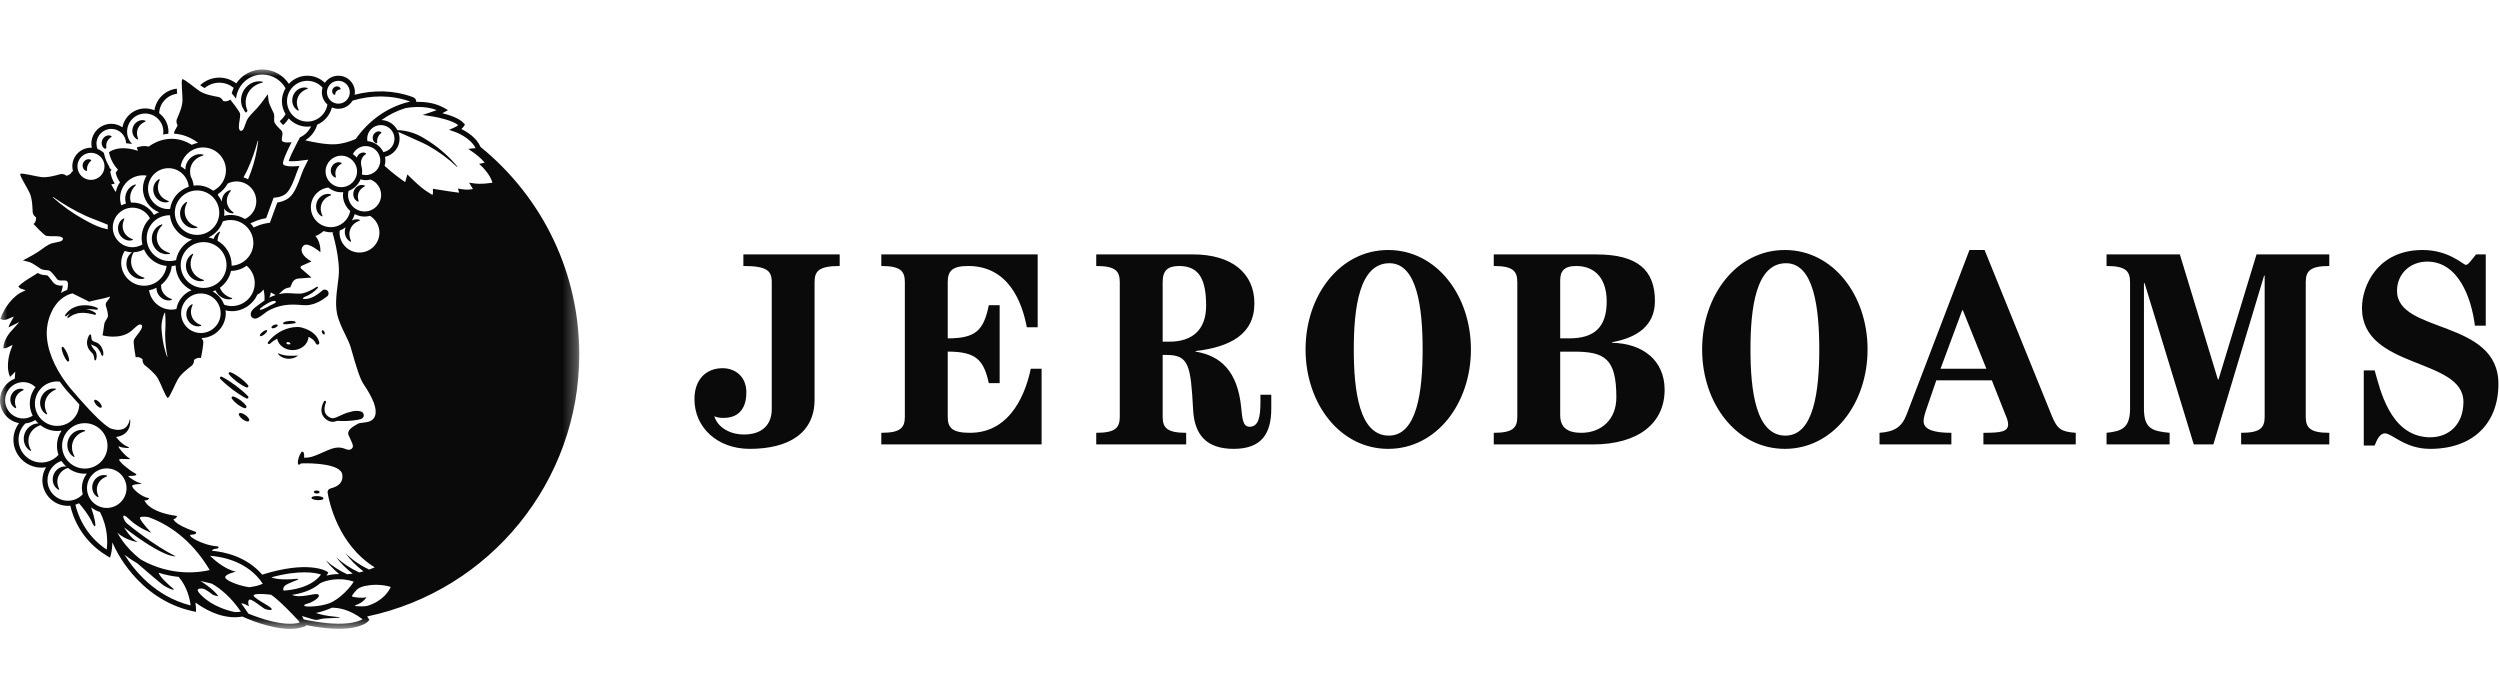
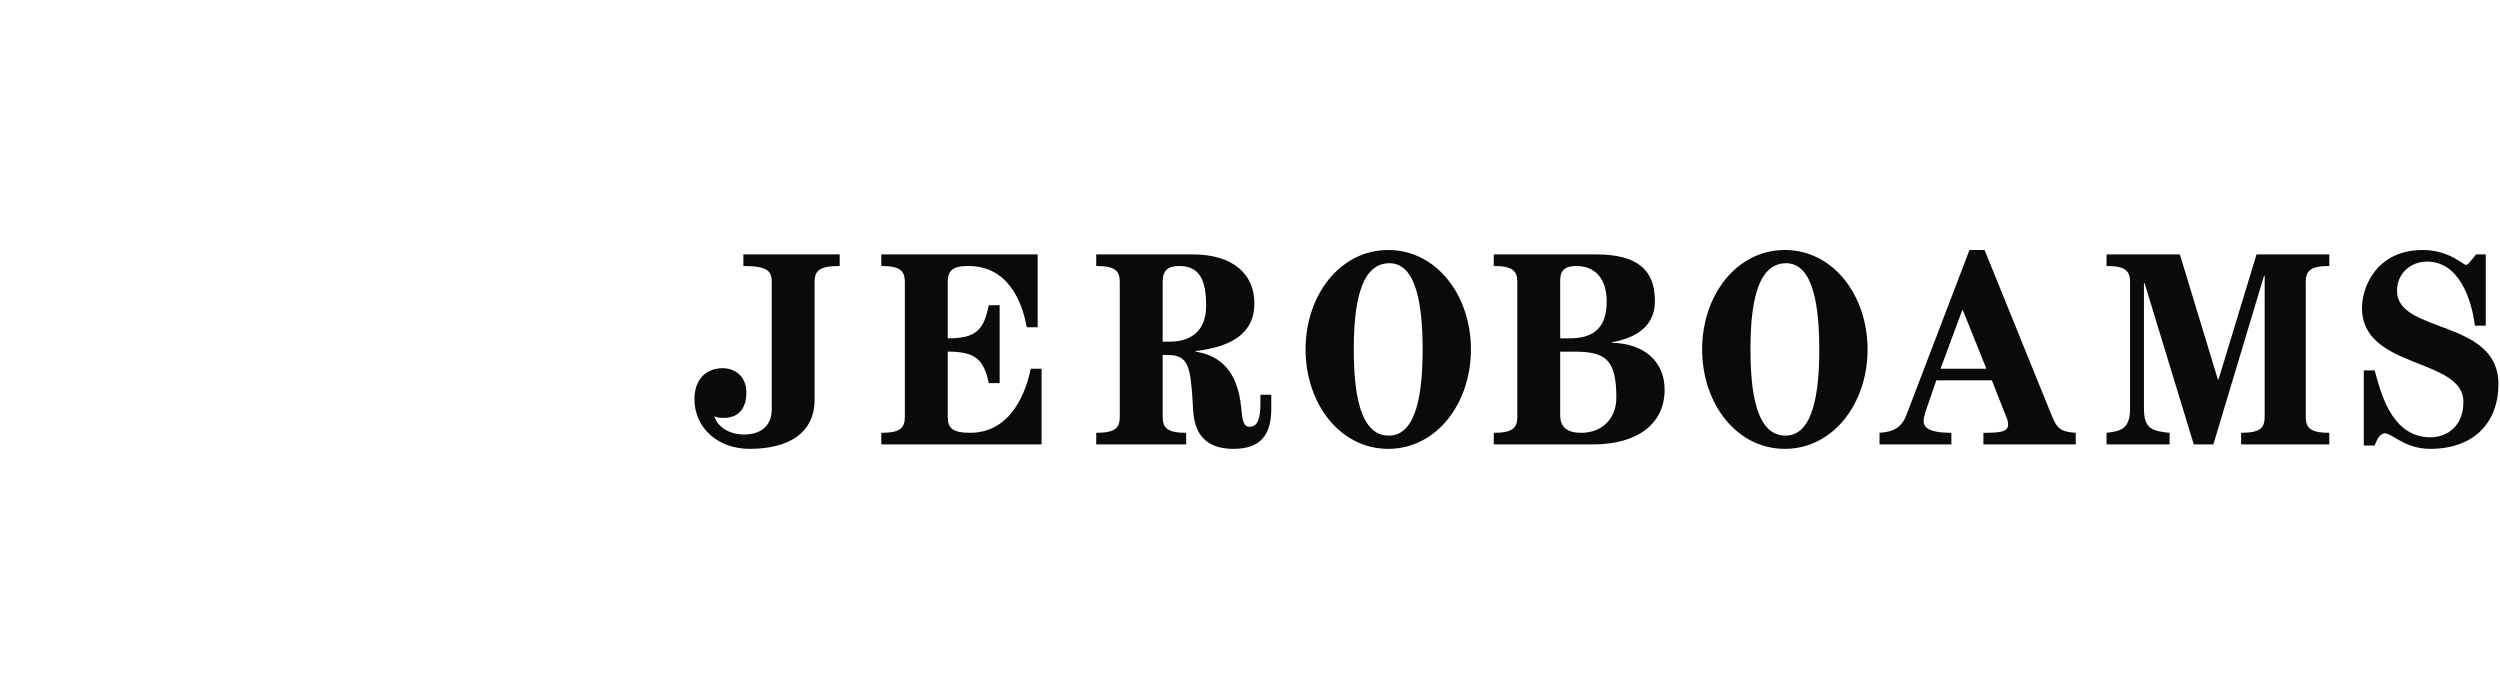
<svg xmlns="http://www.w3.org/2000/svg" xmlns:xlink="http://www.w3.org/1999/xlink" width="180px" height="50px" viewBox="0 0 180 50" version="1.1">
  <title>_Assets/Logo@1x</title>
  <desc>Created with Sketch.</desc>
  <defs>
-     <polygon id="path-1" points="3.67807018e-05 0 41.708 0 41.708 40.279 3.67807018e-05 40.279" />
-   </defs>
+     </defs>
  <g id="_Assets/Logo" stroke="none" stroke-width="1" fill="none" fill-rule="evenodd">
    <g id="Group" transform="translate(0, 5)">
      <path d="M174.458,13 L174.403,13 C171.185,13.014 170.062,15.57 170.062,17.176 C170.062,21.61 177.366,20.732 177.366,23.935 C177.366,25.612 176.269,26.485 174.973,26.485 C174.914,26.485 174.857,26.483 174.798,26.481 C172.065,26.324 171.367,23.021 170.975,21.668 L170.192,21.668 L170.192,27.078 L170.975,27.078 C171.128,26.681 171.346,26.202 171.712,26.202 C172.235,26.202 173.148,27.318 174.975,27.318 C178.061,27.318 179.886,25.486 179.886,22.645 C179.886,17.951 172.585,19.043 172.585,15.941 C172.585,14.708 173.54,13.835 174.76,13.835 C176.973,13.835 177.931,16.379 178.193,18.448 L178.974,18.448 L178.974,13.316 L178.276,13.316 C177.888,13.795 177.713,14.071 177.538,14.071 C177.366,14.071 176.333,13.01 174.458,13 L174.458,13 Z M142.89,13 L141.802,13 L137.281,24.832 C136.936,25.743 136.414,26.086 135.326,26.162 L135.326,26.997 L140.499,26.997 L140.499,26.162 C139.327,26.162 138.499,25.964 138.499,25.329 C138.499,25.11 138.563,24.91 138.629,24.672 L139.414,22.384 L143.412,22.384 L144.41,24.91 C144.5,25.089 144.585,25.367 144.585,25.546 C144.585,26.086 144.065,26.162 142.805,26.162 L142.805,26.997 L149.454,26.997 L149.454,26.162 C148.408,26.086 148.129,25.905 147.737,24.951 L142.89,13 Z M139.717,21.551 L141.282,17.335 L141.325,17.335 L143.02,21.551 L139.717,21.551 Z M128.507,13 C125.031,13 122.553,16.26 122.553,20.157 C122.553,24.054 125.031,27.318 128.507,27.318 C131.987,27.318 134.465,24.054 134.465,20.157 C134.465,16.26 131.987,13 128.507,13 L128.507,13 Z M128.552,26.364 C126.424,26.364 126.034,23.138 126.034,20.157 C126.034,17.173 126.424,13.952 128.597,13.952 C130.595,13.952 130.987,17.173 130.987,20.157 C130.987,23.138 130.595,26.364 128.552,26.364 L128.552,26.364 Z M99.951,13 C96.476,13 94,16.26 94,20.157 C94,24.054 96.476,27.318 99.951,27.318 C103.427,27.318 105.907,24.054 105.907,20.157 C105.907,16.26 103.427,13 99.951,13 L99.951,13 Z M99.994,26.364 C97.866,26.364 97.473,23.138 97.473,20.157 C97.473,17.173 97.866,13.952 100.039,13.952 C102.039,13.952 102.429,17.173 102.429,20.157 C102.429,23.138 102.039,26.364 99.994,26.364 L99.994,26.364 Z M167.709,13.316 L162.47,13.316 L159.732,22.324 L159.689,22.324 L156.949,13.316 L151.671,13.316 L151.671,14.152 C153.017,14.152 153.364,14.492 153.364,15.305 L153.364,24.413 C153.364,25.864 152.733,26.041 151.671,26.162 L151.671,26.997 L156.213,26.997 L156.213,26.162 C154.951,26.041 154.364,25.864 154.364,24.413 L154.364,15.384 L154.409,15.384 L157.951,26.997 L159.363,26.997 L163.014,14.849 L163.056,14.849 L163.056,25.01 C163.056,25.824 162.711,26.162 161.361,26.162 L161.361,26.997 L167.709,26.997 L167.709,26.162 C166.362,26.162 166.014,25.824 166.014,25.01 L166.014,15.305 C166.014,14.492 166.362,14.152 167.709,14.152 L167.709,13.316 Z M85.885,13.316 L78.929,13.316 L78.929,14.152 C80.277,14.152 80.624,14.492 80.624,15.305 L80.624,25.01 C80.624,25.824 80.277,26.162 78.929,26.162 L78.929,26.997 L85.405,26.997 L85.405,26.162 C84.058,26.162 83.712,25.824 83.712,25.01 L83.712,20.556 L83.994,20.556 C85.602,20.556 85.732,21.311 85.904,24.492 C85.994,26.324 86.883,27.318 88.82,27.318 C90.839,27.318 91.532,26.224 91.532,24.413 L91.532,23.419 L90.751,23.419 L90.751,23.994 C90.751,25.11 90.576,25.726 89.969,25.726 C89.47,25.726 89.446,25.11 89.361,24.294 C89.099,21.77 87.926,20.614 86.079,20.316 L86.079,20.278 C88.557,19.981 90.316,19.084 90.316,16.838 C90.316,14.668 88.687,13.316 85.885,13.316 L85.885,13.316 Z M83.712,19.6 L83.712,15.305 C83.712,14.492 84.058,14.152 84.904,14.152 C86.384,14.152 86.841,15.187 86.841,17.016 C86.841,18.767 85.819,19.6 84.211,19.6 L83.712,19.6 Z M74.713,13.316 L63.454,13.316 L63.454,14.152 C64.801,14.152 65.149,14.492 65.149,15.305 L65.149,25.01 C65.149,25.824 64.801,26.162 63.454,26.162 L63.454,26.997 L74.995,26.997 L74.995,21.551 L74.214,21.551 C73.912,23.021 72.909,26.162 69.845,26.162 C68.582,26.162 68.237,25.824 68.237,25.01 L68.237,20.316 C70.259,20.316 70.824,20.892 71.193,22.584 L71.975,22.584 L71.975,16.976 L71.193,16.976 C70.824,18.786 70.259,19.362 68.237,19.362 L68.237,15.305 C68.237,14.492 68.582,14.152 69.715,14.152 C72.583,14.152 73.583,16.697 73.931,18.565 L74.713,18.565 L74.713,13.316 Z M60.458,13.316 L53.523,13.316 L53.523,14.152 C55.218,14.152 55.566,14.492 55.566,15.305 L55.566,24.451 C55.566,25.586 54.871,26.283 53.566,26.283 C52.348,26.283 51.591,25.586 51.435,24.968 C51.655,25.07 51.828,25.089 52.09,25.089 C53.391,25.089 53.738,24.154 53.738,23.259 C53.738,22.046 52.87,21.51 52.024,21.51 C50.872,21.51 50,22.286 50,23.737 C50,25.784 51.655,27.318 53.979,27.318 C56.784,27.318 58.649,26.183 58.649,23.776 L58.649,15.305 C58.649,14.492 58.999,14.152 60.458,14.152 L60.458,13.316 Z M114.937,13.319 L107.551,13.319 L107.551,14.152 C108.896,14.152 109.246,14.492 109.246,15.305 L109.246,25.01 C109.246,25.824 108.896,26.162 107.551,26.162 L107.551,26.999 L114.682,26.999 C117.94,26.999 119.853,25.489 119.853,23.062 C119.853,20.954 118.288,19.724 116.072,19.681 L116.072,19.64 C117.81,19.324 119.155,18.489 119.155,16.678 C119.155,14.47 117.94,13.319 114.937,13.319 L114.937,13.319 Z M112.334,19.362 L112.334,15.187 C112.334,14.549 112.594,14.152 113.485,14.152 C114.937,14.152 115.682,15.167 115.682,16.697 C115.682,18.567 114.788,19.362 112.987,19.362 L112.334,19.362 Z M113.854,26.162 C112.894,26.162 112.334,25.805 112.334,24.891 L112.334,20.318 L113.311,20.318 C115.55,20.318 116.377,20.816 116.377,23.616 C116.377,25.208 115.29,26.162 113.854,26.162 L113.854,26.162 Z" id="Fill-46" fill="#0A0A0A" />
      <g id="Group-3" transform="translate(0, 0)">
        <mask id="mask-2" fill="white">
          <use xlink:href="#path-1" />
        </mask>
        <g id="Clip-2" />
-         <path d="M35.456,8.15 C35.302,7.585 34.749,7.042 34.743,7.036 L34.5,6.799 L34.896,6.71 C34.663,6.417 34.274,6.112 34.115,6.001 L33.714,5.719 L34.201,5.667 C34.209,5.666 34.222,5.662 34.236,5.657 C33.851,4.879 32.781,4.505 32.769,4.501 L32.333,4.351 L32.753,4.16 C32.854,4.113 32.933,4.053 32.989,4.002 C32.547,3.665 31.556,3.45 31.177,3.391 L30.428,3.274 L31.147,3.035 C31.258,2.997 31.357,2.96 31.443,2.925 C30.827,2.69 30.05,2.639 29.206,2.781 C28.59,2.965 28.003,3.261 27.467,3.643 C27.966,3.661 28.391,3.952 28.611,4.368 C29.007,4.374 29.398,4.458 29.772,4.586 C30.2,4.73 30.582,4.978 30.955,5.222 C31.701,5.711 32.368,6.311 32.93,6.99 L32.903,7.015 C32.267,6.411 31.558,5.892 30.803,5.474 C30.423,5.264 30.02,5.112 29.634,4.927 C29.322,4.78 29.002,4.644 28.676,4.503 C28.735,4.654 28.77,4.817 28.77,4.989 C28.77,5.63 28.319,6.157 27.72,6.294 C27.736,6.381 27.747,6.469 27.747,6.56 C27.747,6.693 27.727,6.821 27.692,6.943 C28.274,7.478 28.868,7.906 29.172,8.112 L29.332,7.556 L29.552,7.774 C29.557,7.778 29.991,8.207 30.315,8.476 C30.588,8.702 30.936,8.918 31.142,9.04 C31.179,8.915 31.176,8.821 31.176,8.819 L31.165,8.591 L31.39,8.628 C32.156,8.757 32.737,8.835 33.053,8.874 L32.975,8.575 L33.255,8.622 C33.608,8.68 33.882,8.648 34.051,8.609 L33.776,8.153 L34.159,8.207 C34.617,8.272 35.176,8.198 35.456,8.15 M28.134,37.259 C27.415,37.04 26.739,37.092 26.249,37.194 C26.004,37.25 25.792,37.35 25.685,37.467 C25.389,37.789 25.276,37.941 25.395,37.967 C25.514,37.994 26.093,38.099 26.383,37.994 C26.383,37.994 26.18,38.408 25.543,38.591 C25.575,38.608 25.606,38.624 25.637,38.643 C25.865,38.643 26.214,38.695 26.499,38.606 C27.568,38.26 27.992,37.574 28.134,37.259 M26.106,39.584 C25.163,38.867 24.348,38.749 23.894,38.756 C23.565,38.906 23.186,39.038 22.747,39.136 C23.029,39.23 23.486,39.35 24.118,39.403 C25.224,39.495 23.498,39.495 23.209,39.548 C22.919,39.601 22.84,39.68 22.603,39.613 C22.464,39.575 22.059,39.451 21.747,39.354 C21.796,39.445 21.838,39.528 21.87,39.6 C24.674,40.194 25.773,39.781 26.106,39.584 M22.916,37.806 C23.127,37.977 22.539,38.315 22.326,38.401 C22.174,38.463 21.769,38.525 21.944,38.639 C22.031,38.696 22.979,38.698 23.682,38.444 C24.485,38.154 25.301,37.199 25.467,36.873 C25.218,36.792 24.979,36.745 24.756,36.722 C24.72,36.719 24.667,36.715 24.667,36.715 C23.722,36.641 23.067,36.985 23.059,36.991 L23.051,36.996 C22.441,37.532 21.632,37.737 21.019,37.832 C21.694,38.12 22.716,37.643 22.916,37.806 M21.57,39.834 C21.555,39.8 21.536,39.759 21.515,39.715 C21.172,39.343 20.111,38.216 19.52,37.822 C19.52,37.822 18.493,37.69 18.282,37.835 C18.071,37.98 19.428,38.625 19.547,38.81 C19.665,38.994 19.204,38.916 19.033,38.823 C18.862,38.731 18.045,38.033 17.927,38.191 C17.808,38.349 17.927,38.652 17.927,38.652 C17.927,38.652 17.488,38.395 17.372,38.453 C17.514,38.639 17.656,38.834 17.796,39.052 L17.875,39.176 C18.583,39.471 20.382,40.139 21.57,39.834 M17.345,39.038 C16.622,37.981 15.866,37.374 15.254,37.023 L14.431,36.828 C14.431,36.828 15.332,37.374 15.727,37.927 C15.727,37.927 15.424,37.901 15.266,37.782 C15.108,37.664 14.779,37.387 14.541,37.374 C14.304,37.361 14.08,37.414 14.383,37.743 C14.661,38.045 15.385,38.745 16.924,39.072 C17.096,39.071 17.24,39.056 17.345,39.038 M15.1,36.042 C13.745,33.773 12.038,32.718 10.68,32.228 C10.35,32.186 10.027,32.177 10.079,32.323 C10.181,32.608 10.894,33.362 10.894,33.362 C10.894,33.362 9.977,33.036 9.304,32.384 C8.631,31.731 8.896,32.486 9.141,32.689 C9.386,32.893 11.098,34.279 12.647,35.054 C12.647,35.054 11.872,35.238 8.937,32.975 C8.937,32.975 9.365,33.729 9.916,34.035 C9.916,34.035 8.998,33.892 8.448,33.342 C8.448,33.342 8.95,34.389 10.154,35.295 C12.378,36.549 14.441,36.204 15.1,36.042 M13.724,38.592 C13.676,38.173 13.497,37.277 12.866,36.536 C12.42,36.491 11.936,36.4 11.428,36.242 C11.477,36.527 12.269,37.211 12.269,37.211 C12.269,37.211 12.523,37.394 12.504,37.454 C12.486,37.515 12.049,37.318 11.792,37.159 C11.617,37.05 10.554,36.138 9.891,35.565 C9.587,35.389 9.28,35.185 8.973,34.947 C9.641,36.031 11.142,37.942 13.724,38.592 M9.11,30.148 C9.11,29.363 8.472,28.725 7.687,28.725 C6.902,28.725 6.264,29.363 6.264,30.148 C6.264,30.932 6.902,31.571 7.687,31.571 C8.472,31.571 9.11,30.932 9.11,30.148 M7.194,31.861 C6.957,31.792 6.743,31.678 6.558,31.526 C6.821,32.266 6.913,32.857 6.848,32.883 C6.771,32.913 6.679,32.715 6.679,32.715 C6.426,32.117 5.923,31.502 5.689,31.234 C5.605,31.275 5.518,31.31 5.428,31.338 C5.559,31.912 6.055,33.493 7.68,34.57 C7.747,34.099 7.798,33.02 7.194,31.861 M5.958,30.589 C5.922,30.447 5.896,30.301 5.896,30.148 C5.896,29.753 6.031,29.394 6.249,29.099 C6.201,29.102 6.153,29.106 6.105,29.106 C5.647,29.106 5.226,28.95 4.888,28.69 C4.544,28.811 4.318,29.025 4.205,29.295 C4.092,29.566 4.101,29.88 4.261,30.21 C4.271,30.228 4.264,30.25 4.246,30.259 C4.235,30.265 4.222,30.264 4.212,30.259 C4.037,30.167 3.894,29.995 3.835,29.789 C3.77,29.586 3.784,29.357 3.866,29.154 C3.951,28.953 4.103,28.781 4.293,28.683 C4.441,28.601 4.612,28.572 4.77,28.592 C4.638,28.473 4.521,28.338 4.424,28.188 C3.841,28.384 3.419,28.931 3.419,29.579 C3.419,30.392 4.08,31.053 4.892,31.053 C5.313,31.053 5.69,30.873 5.958,30.589 M4.211,27.749 C4.142,27.546 4.102,27.33 4.102,27.103 C4.102,26.696 4.225,26.318 4.434,26.001 C4.329,26.018 4.223,26.032 4.113,26.032 C3.659,26.032 3.247,25.872 2.913,25.614 C2.537,25.741 2.265,25.986 2.134,26.302 C1.994,26.636 2.017,27.029 2.228,27.408 C2.239,27.425 2.233,27.447 2.215,27.458 C2.204,27.464 2.189,27.464 2.179,27.458 C1.979,27.341 1.82,27.136 1.753,26.898 C1.681,26.66 1.699,26.395 1.794,26.16 C1.893,25.928 2.067,25.728 2.286,25.61 C2.433,25.526 2.6,25.488 2.763,25.489 C2.682,25.413 2.611,25.329 2.545,25.241 C2.333,25.373 2.091,25.458 1.83,25.484 C1.525,25.781 1.334,26.194 1.334,26.653 C1.334,27.563 2.074,28.302 2.983,28.302 C3.471,28.302 3.909,28.088 4.211,27.749 M1.676,25.129 C1.926,25.129 2.156,25.054 2.354,24.93 C2.225,24.668 2.145,24.377 2.145,24.065 C2.145,23.615 2.303,23.205 2.558,22.873 C2.325,22.655 2.02,22.513 1.676,22.513 C0.954,22.513 0.368,23.1 0.368,23.821 C0.368,24.543 0.954,25.129 1.676,25.129 M2.513,24.065 C2.513,24.947 3.231,25.665 4.113,25.665 C4.982,25.665 5.684,24.985 5.711,24.117 C5.407,23.79 5.106,23.461 4.811,23.128 C4.632,22.919 4.464,22.701 4.303,22.478 C4.241,22.471 4.177,22.465 4.113,22.465 C3.231,22.465 2.513,23.183 2.513,24.065 M6.105,25.468 C5.204,25.468 4.47,26.201 4.47,27.103 C4.47,28.004 5.204,28.738 6.105,28.738 C7.007,28.738 7.74,28.004 7.74,27.103 C7.74,26.201 7.007,25.468 6.105,25.468 M16.991,36.161 C16.991,36.161 15.957,36.387 16.276,36.674 C16.513,36.887 17.217,37.173 17.942,37.28 C18.46,37.218 18.768,37.105 18.92,37.027 C17.854,35.421 16.017,35.084 15.122,35.016 C15.28,35.174 16.128,35.989 16.991,36.161 M21.47,36.715 C21.444,36.768 20.732,36.979 20.508,37.177 C20.37,37.299 20.383,37.436 20.413,37.523 C20.997,37.49 22.409,37.312 23.116,36.366 C22.704,36.231 21.582,36.012 19.536,36.566 C19.758,36.662 20.261,36.778 21.351,36.676 C21.351,36.676 21.496,36.663 21.47,36.715 M3.385,19.363 C3.447,20.015 3.661,20.653 3.954,21.25 C4.248,21.846 4.618,22.414 5.043,22.928 C5.483,23.447 5.927,23.961 6.392,24.456 C6.859,24.939 7.332,25.455 7.878,25.804 C8.002,25.876 8.163,25.914 8.324,25.936 C8.484,25.963 8.644,25.95 8.791,25.91 C9.094,25.835 9.296,25.523 9.342,25.192 L9.367,25.192 C9.367,25.193 9.367,25.194 9.367,25.195 C9.373,25.229 9.538,26.282 8.362,26.466 C8.362,26.466 8.725,26.974 9.161,27.148 C9.596,27.322 8.812,27.264 8.58,27.148 C8.348,27.032 9.001,27.83 9.306,27.99 C9.61,28.149 8.609,27.961 8.58,28.091 C8.551,28.222 9.262,28.832 9.698,29.064 C10.123,29.291 9.275,29.268 9.237,29.267 C9.249,29.288 9.26,29.308 9.271,29.33 C9.485,29.491 9.815,29.714 10.089,29.78 C10.532,29.887 9.531,29.804 9.516,29.987 C9.501,30.171 10.211,30.819 10.746,30.865 C10.746,30.865 10.639,31.079 10.395,31.018 C10.395,31.018 10.654,31.874 12.749,32.149 C12.749,32.149 12.703,32.363 12.504,32.363 C12.504,32.363 12.397,32.7 14.094,33.296 C14.094,33.296 14.262,33.479 13.789,33.495 C13.315,33.51 14.584,34.274 15.654,34.335 C15.654,34.335 15.791,34.366 15.715,34.458 C15.647,34.54 15.373,34.465 15.25,34.654 C16.147,34.732 17.75,35.062 18.879,36.375 C22.114,35.356 23.411,36.08 23.486,36.121 C23.561,36.163 23.646,36.214 23.646,36.214 L23.551,36.374 C23.537,36.398 23.519,36.419 23.504,36.443 C23.751,36.381 24.06,36.331 24.418,36.333 C24.06,36.034 23.737,35.699 23.457,35.338 C23.921,35.753 24.439,36.093 24.989,36.344 C25.126,36.335 25.261,36.322 25.392,36.304 C24.94,35.957 24.538,35.558 24.201,35.115 C24.7,35.574 25.264,35.949 25.866,36.214 C25.972,36.189 26.073,36.164 26.171,36.137 C25.668,35.759 25.226,35.316 24.862,34.823 C25.372,35.317 25.955,35.721 26.582,36.007 C26.738,35.952 26.873,35.897 26.981,35.851 C24.33,34.206 23.692,31.103 23.589,30.479 C23.565,30.336 23.653,30.203 23.794,30.169 C24.436,30.012 24.715,29.684 24.645,29.166 C24.541,28.396 22.462,28.328 21.673,28.366 C21.641,28.396 21.606,28.424 21.566,28.448 C21.531,28.47 21.485,28.458 21.464,28.423 C21.459,28.414 21.455,28.403 21.454,28.392 C21.433,28.22 21.465,28.085 21.505,27.954 C21.549,27.826 21.6,27.698 21.68,27.584 L21.697,27.56 C21.727,27.518 21.785,27.508 21.828,27.538 C21.843,27.548 21.854,27.562 21.86,27.578 C21.899,27.673 21.904,27.752 21.901,27.836 C21.901,27.876 21.896,27.915 21.887,27.954 C22.313,27.963 22.539,27.87 22.891,27.724 L23.004,27.677 C23.137,27.622 23.258,27.568 23.372,27.517 C23.706,27.368 23.994,27.239 24.308,27.223 C24.561,27.211 24.731,27.273 24.869,27.325 C24.958,27.359 25.029,27.386 25.106,27.386 C25.267,27.386 25.401,27.277 25.411,27.138 C25.421,27.019 25.294,26.755 25.211,26.58 C25.166,26.488 25.125,26.402 25.098,26.332 C24.959,25.978 25.386,25.731 25.67,25.568 L25.754,25.518 C25.845,25.464 25.966,25.451 26.121,25.435 C26.534,25.391 26.887,25.322 27.014,24.907 C27.157,24.437 26.872,23.677 26.168,22.645 C25.908,22.264 25.619,21.293 25.344,20.331 L25.247,19.993 C25.166,19.722 25.036,19.456 24.885,19.147 C24.722,18.815 24.537,18.439 24.371,17.964 C24.095,17.177 24.208,16.298 24.316,15.448 C24.339,15.273 24.361,15.1 24.379,14.93 C24.52,13.63 23.939,11.755 23.934,11.737 L24.029,11.707 C24.029,11.706 24.029,11.705 24.029,11.705 C23.96,11.714 23.89,11.724 23.817,11.724 C23.633,11.724 23.46,11.688 23.293,11.637 C23.177,11.736 22.895,11.963 22.704,11.987 C22.704,11.987 23.102,12.37 23.071,13.164 C23.071,13.164 22.166,12.376 21.854,12.686 C21.542,12.996 21.756,13.455 22.429,13.822 L21.705,14.146 C21.629,14.181 21.614,14.281 21.677,14.335 L22.429,14.984 L21.472,15.056 C21.279,15.07 21.11,15.192 21.034,15.371 L20.9,15.687 L20.758,15.714 C20.599,15.745 20.453,15.82 20.336,15.931 L20.076,16.18 C20.163,16.161 20.25,16.141 20.338,16.13 C20.798,16.061 21.271,16.168 21.652,16.14 C22.045,16.095 22.442,15.887 22.801,15.654 L22.805,15.652 C22.832,15.635 22.868,15.642 22.885,15.669 C22.9,15.692 22.896,15.721 22.878,15.74 C22.611,16.02 22.289,16.253 21.903,16.387 L21.92,16.389 C21.92,16.389 21.796,16.434 21.809,16.49 C21.815,16.518 21.878,16.526 21.931,16.528 C21.999,16.526 22.07,16.526 22.129,16.515 C22.502,16.453 22.891,16.201 23.187,15.933 L23.202,15.92 C23.313,15.819 23.486,15.827 23.587,15.939 C23.689,16.051 23.68,16.224 23.568,16.325 C23.563,16.329 23.557,16.334 23.552,16.339 C23.151,16.65 22.725,16.902 22.184,16.968 C21.913,16.99 21.69,16.955 21.464,16.944 C21.24,16.929 21.021,16.926 20.802,16.94 C20.365,16.968 19.935,17.076 19.532,17.263 C19.414,17.317 19.302,17.385 19.189,17.45 C19.057,17.56 18.59,17.94 18.386,17.941 C18.182,17.943 18.052,17.797 18.052,17.645 C18.053,17.473 18.097,17.355 18.389,17.116 C18.559,16.977 19.019,16.655 19.042,16.639 C19.056,16.443 19.054,16.16 18.972,15.834 C18.972,15.834 18.866,16.048 18.53,16.214 C18.213,16.915 17.509,17.405 16.691,17.405 C16.533,17.405 16.381,17.38 16.233,17.345 C16.242,17.414 16.255,17.482 16.255,17.554 C16.255,18.524 15.478,19.312 14.514,19.34 C14.556,19.404 14.595,19.469 14.625,19.532 C14.697,19.683 14.468,20.781 14.468,20.781 C14.468,20.781 14.235,20.696 13.972,20.911 C13.972,20.911 13.993,21.188 13.777,21.352 C13.561,21.517 13.039,21.911 12.815,22.293 C12.591,22.676 12.243,23.579 12.085,23.658 L12.079,23.658 C11.924,23.576 11.598,22.663 11.384,22.275 C11.169,21.888 10.657,21.481 10.445,21.311 C10.233,21.141 10.261,20.865 10.261,20.865 C10.004,20.644 9.769,20.723 9.769,20.723 C9.769,20.723 9.567,19.62 9.642,19.47 C9.718,19.321 9.848,19.153 9.938,19.039 C10.028,18.925 10.361,18.503 10.18,18.385 C10,18.267 9.733,18.594 9.463,18.822 C8.662,19.499 7.382,19.147 7.382,19.147 C7.382,19.147 7.483,18.608 7.501,18.388 C7.52,18.168 7.66,18.034 7.747,17.856 C7.834,17.677 7.691,17.259 7.621,17.015 C7.552,16.771 7.806,16.633 7.916,16.396 C7.923,16.381 7.919,16.37 7.921,16.357 C7.576,16.469 7.198,16.542 6.982,16.586 C6.612,16.662 6.428,16.724 6.428,16.724 L5.218,16.125 C5.154,16.14 5.089,16.156 5.026,16.176 C4.727,16.276 4.472,16.464 4.241,16.675 C4.028,16.907 3.836,17.168 3.708,17.468 C3.428,18.055 3.318,18.712 3.385,19.363 M6.067,10.816 C6.475,11.043 6.891,11.267 7.34,11.405 C7.479,11.447 7.621,11.478 7.762,11.511 C7.759,11.466 7.753,11.422 7.753,11.376 C7.753,11.311 7.757,11.248 7.764,11.186 C7.664,11.144 7.564,11.102 7.465,11.059 C7.048,10.882 6.616,10.739 6.199,10.553 C5.37,10.174 4.575,9.708 3.821,9.178 L3.798,9.206 C4.488,9.822 5.247,10.369 6.067,10.816 M5.574,6.978 C5.574,7.515 6.011,7.953 6.549,7.953 C7.087,7.953 7.525,7.515 7.525,6.978 C7.525,6.439 7.087,6.002 6.549,6.002 C6.011,6.002 5.574,6.439 5.574,6.978 M8.121,11.376 C8.121,12.161 8.759,12.8 9.544,12.8 C9.803,12.8 10.043,12.725 10.252,12.602 C10.138,12.113 10.201,11.581 10.477,11.116 C10.567,10.965 10.676,10.833 10.796,10.715 C10.558,10.263 10.089,9.952 9.544,9.952 C8.759,9.952 8.121,10.591 8.121,11.376 M8.698,9.677 C8.708,9.715 8.725,9.749 8.737,9.785 C8.844,9.731 8.957,9.687 9.074,9.654 C9.067,9.634 9.057,9.616 9.051,9.597 C8.981,9.325 9.009,9.026 9.14,8.782 C9.264,8.537 9.487,8.35 9.733,8.278 C9.752,8.273 9.773,8.284 9.779,8.303 C9.783,8.317 9.778,8.331 9.768,8.341 C9.426,8.675 9.301,9.112 9.407,9.504 C9.414,9.533 9.425,9.562 9.436,9.591 C9.472,9.589 9.507,9.584 9.544,9.584 C10.202,9.584 10.773,9.945 11.084,10.476 C11.199,10.399 11.323,10.339 11.451,10.287 C10.772,10.016 10.29,9.355 10.29,8.581 C10.29,8.237 10.391,7.919 10.555,7.644 C10.47,7.63 10.385,7.621 10.299,7.621 C9.736,7.621 9.186,7.909 8.879,8.427 C8.653,8.806 8.589,9.25 8.698,9.677 M10.658,8.581 C10.658,9.393 11.318,10.053 12.13,10.053 C12.17,10.053 12.208,10.044 12.248,10.04 C12.354,9.288 12.882,8.677 13.588,8.449 C13.52,7.7 12.896,7.109 12.13,7.109 C11.318,7.109 10.658,7.769 10.658,8.581 M13.01,6.976 C13.133,7.044 13.246,7.126 13.35,7.218 C13.348,7.067 13.373,6.915 13.431,6.773 C13.529,6.54 13.704,6.34 13.923,6.223 C14.138,6.1 14.396,6.068 14.62,6.126 C14.639,6.132 14.652,6.152 14.646,6.172 C14.643,6.185 14.632,6.195 14.62,6.198 C14.204,6.318 13.909,6.578 13.77,6.914 C13.668,7.158 13.656,7.433 13.736,7.711 C13.844,7.911 13.918,8.132 13.945,8.37 C14.026,8.359 14.105,8.345 14.188,8.345 C14.624,8.345 15.024,8.493 15.35,8.734 C15.893,8.464 16.269,7.912 16.269,7.266 C16.269,6.356 15.53,5.616 14.62,5.616 C13.81,5.616 13.148,6.206 13.01,6.976 M16.392,8.217 C16.231,8.516 15.999,8.772 15.713,8.957 C15.702,8.986 15.69,9.016 15.68,9.045 C15.8,9.185 15.895,9.345 15.973,9.514 C15.972,9.34 16.016,9.166 16.11,9.024 C16.217,8.853 16.392,8.729 16.577,8.691 C16.598,8.687 16.618,8.7 16.622,8.721 C16.625,8.732 16.62,8.745 16.613,8.754 C16.391,9.02 16.307,9.3 16.341,9.571 C16.356,9.707 16.405,9.838 16.48,9.961 C16.519,10.021 16.563,10.081 16.618,10.136 C16.673,10.191 16.74,10.231 16.806,10.297 L16.814,10.305 C16.828,10.319 16.828,10.341 16.814,10.355 C16.807,10.362 16.797,10.365 16.788,10.365 C16.697,10.361 16.601,10.343 16.504,10.318 C16.413,10.281 16.326,10.228 16.252,10.158 C16.204,10.115 16.164,10.063 16.128,10.01 C16.143,10.109 16.156,10.209 16.156,10.313 C16.156,10.39 16.142,10.462 16.133,10.537 C16.281,10.5 16.433,10.473 16.593,10.473 C16.975,10.473 17.332,10.582 17.637,10.768 C17.885,10.652 18.103,10.465 18.253,10.212 C18.447,9.885 18.502,9.503 18.408,9.134 C18.315,8.766 18.083,8.456 17.756,8.262 C17.529,8.127 17.279,8.063 17.032,8.063 C16.81,8.063 16.591,8.117 16.392,8.217 M17.53,7.773 C17.644,7.806 17.754,7.851 17.861,7.907 C17.936,7.729 18.005,7.547 18.071,7.367 C18.334,6.647 18.503,5.899 18.591,5.147 L18.555,5.14 C18.363,5.87 18.114,6.58 17.799,7.254 C17.717,7.431 17.624,7.602 17.53,7.773 M16.593,10.841 C16.399,10.841 16.215,10.879 16.043,10.942 C15.869,11.454 15.495,11.871 15.008,12.096 C15.136,12.119 15.26,12.156 15.379,12.201 C15.452,11.982 15.601,11.794 15.787,11.685 C15.805,11.674 15.828,11.681 15.838,11.698 C15.845,11.71 15.844,11.725 15.838,11.735 C15.727,11.934 15.671,12.137 15.661,12.333 C16.268,12.681 16.678,13.333 16.678,14.081 C16.678,14.099 16.676,14.115 16.675,14.132 C17.546,14.088 18.242,13.372 18.242,12.491 C18.242,11.581 17.503,10.841 16.593,10.841 M13.04,17.554 C13.04,18.339 13.679,18.977 14.463,18.977 C15.248,18.977 15.887,18.339 15.887,17.554 C15.887,16.769 15.248,16.13 14.463,16.13 C13.679,16.13 13.04,16.769 13.04,17.554 M12.239,10.498 C12.231,10.498 12.223,10.496 12.215,10.496 C12.078,10.496 11.94,10.513 11.804,10.548 C11.377,10.656 11.018,10.925 10.793,11.304 C10.33,12.086 10.588,13.1 11.369,13.564 C11.748,13.789 12.191,13.853 12.619,13.744 C12.639,13.739 12.657,13.729 12.677,13.723 C12.796,13.063 13.236,12.514 13.831,12.245 C12.976,12.087 12.323,11.376 12.239,10.498 M13.011,14.081 C13.011,14.991 13.751,15.731 14.66,15.731 C15.57,15.731 16.31,14.991 16.31,14.081 C16.31,13.172 15.57,12.432 14.66,12.432 C13.751,12.432 13.011,13.172 13.011,14.081 M15.788,10.313 C15.788,9.43 15.07,8.713 14.188,8.713 C13.306,8.713 12.588,9.43 12.588,10.313 C12.588,11.195 13.306,11.913 14.188,11.913 C15.07,11.913 15.788,11.195 15.788,10.313 M9.144,13.677 C9.203,13.465 9.337,13.285 9.505,13.164 C9.32,13.159 9.144,13.124 8.977,13.067 C8.822,13.317 8.726,13.607 8.726,13.922 C8.726,14.832 9.466,15.572 10.375,15.572 C11.206,15.572 11.885,14.95 11.997,14.15 C11.712,14.12 11.435,14.031 11.181,13.88 C10.807,13.658 10.534,13.331 10.371,12.959 C10.145,13.078 9.891,13.151 9.62,13.163 C9.62,13.164 9.621,13.166 9.62,13.167 C9.41,13.546 9.386,13.938 9.526,14.273 C9.664,14.61 9.959,14.871 10.375,14.991 C10.395,14.995 10.406,15.015 10.401,15.035 C10.398,15.048 10.387,15.057 10.375,15.061 C10.152,15.119 9.894,15.087 9.679,14.964 C9.46,14.847 9.285,14.647 9.186,14.415 C9.09,14.18 9.072,13.915 9.144,13.677 M12.353,17.294 C12.473,17.294 12.588,17.275 12.7,17.249 C12.806,16.635 13.225,16.127 13.787,15.897 C13.12,15.575 12.657,14.899 12.645,14.113 C12.553,14.134 12.46,14.147 12.368,14.154 C12.303,14.707 12.012,15.188 11.595,15.513 C11.591,15.656 11.614,15.793 11.666,15.921 C11.779,16.193 12.006,16.41 12.353,16.529 C12.373,16.535 12.384,16.556 12.377,16.575 C12.374,16.587 12.364,16.596 12.353,16.6 C12.164,16.658 11.941,16.636 11.754,16.533 C11.564,16.435 11.412,16.263 11.327,16.062 C11.283,15.953 11.267,15.837 11.264,15.721 C11.098,15.805 10.919,15.866 10.731,15.902 C10.859,16.689 11.53,17.294 12.353,17.294 M11.89,19.102 C11.889,18.838 11.92,18.577 11.917,18.314 C11.912,18.051 11.913,17.788 11.885,17.513 L11.857,17.508 C11.737,17.759 11.675,18.028 11.641,18.299 C11.607,18.57 11.639,18.845 11.669,19.115 C11.725,19.655 11.85,20.185 12.029,20.691 L12.056,20.684 C11.955,20.158 11.896,19.629 11.89,19.102 M17.76,14.133 C17.44,14.361 17.052,14.498 16.632,14.506 C16.525,15.002 16.233,15.428 15.834,15.715 C15.838,15.723 15.838,15.731 15.841,15.739 C15.98,16.075 16.275,16.337 16.691,16.456 C16.711,16.461 16.722,16.481 16.717,16.5 C16.714,16.513 16.703,16.523 16.691,16.526 C16.468,16.585 16.21,16.552 15.994,16.43 C15.784,16.317 15.615,16.126 15.515,15.904 C15.449,15.935 15.384,15.964 15.315,15.988 C15.693,16.194 15.986,16.528 16.138,16.936 C16.311,16.999 16.496,17.037 16.691,17.037 C17.601,17.037 18.341,16.297 18.341,15.387 C18.341,14.885 18.115,14.436 17.76,14.133 M19.203,16.877 C19.041,16.971 18.89,17.084 18.743,17.205 C18.719,17.231 18.694,17.27 18.724,17.303 C18.773,17.355 19.237,17.116 19.237,17.116 L19.235,17.122 C19.293,17.086 19.35,17.05 19.411,17.017 C19.493,16.972 19.58,16.931 19.666,16.892 L19.663,16.891 C19.663,16.891 19.904,16.798 19.862,16.716 C19.822,16.637 19.672,16.666 19.595,16.687 C19.46,16.739 19.328,16.799 19.203,16.877 M19.393,16.426 C19.538,16.351 19.691,16.291 19.847,16.243 L19.493,16.054 C19.493,16.054 19.504,16.204 19.393,16.426 M27.604,5.953 C28.058,5.866 28.402,5.468 28.402,4.989 C28.402,4.447 27.961,4.006 27.419,4.006 C26.877,4.006 26.437,4.447 26.437,4.989 C26.437,5.048 26.443,5.105 26.453,5.161 C26.962,5.204 27.392,5.514 27.604,5.953 M27.441,9.036 C27.441,8.528 27.12,8.097 26.672,7.926 C26.564,7.953 26.452,7.972 26.335,7.972 C26.205,7.972 26.08,7.948 25.961,7.914 C25.802,8.296 25.489,8.596 25.101,8.742 C25.075,8.836 25.06,8.934 25.06,9.036 C25.06,9.692 25.594,10.226 26.25,10.226 C26.907,10.226 27.441,9.692 27.441,9.036 M24.448,11.747 C24.448,12.539 25.091,13.183 25.883,13.183 C26.675,13.183 27.319,12.539 27.319,11.747 C27.319,11.235 27.045,10.792 26.64,10.539 C26.514,10.571 26.386,10.594 26.25,10.594 C25.993,10.594 25.754,10.525 25.54,10.415 C25.493,10.577 25.424,10.728 25.337,10.869 C25.511,10.784 25.712,10.766 25.883,10.822 C25.903,10.828 25.914,10.849 25.908,10.869 C25.904,10.881 25.894,10.89 25.883,10.894 C25.552,11.014 25.339,11.22 25.231,11.478 C25.124,11.735 25.129,12.032 25.279,12.351 C25.289,12.369 25.282,12.391 25.264,12.401 C25.253,12.406 25.24,12.405 25.23,12.401 C25.06,12.314 24.921,12.148 24.863,11.95 C24.803,11.763 24.814,11.556 24.883,11.367 C24.753,11.464 24.613,11.545 24.459,11.604 C24.453,11.651 24.448,11.698 24.448,11.747 M22.382,9.92 C22.382,10.712 23.026,11.356 23.817,11.356 C24.514,11.356 25.089,10.854 25.218,10.194 C24.898,9.908 24.692,9.497 24.692,9.036 C24.692,8.966 24.699,8.896 24.709,8.829 C24.664,8.833 24.621,8.843 24.575,8.843 C24.218,8.843 23.894,8.712 23.636,8.504 C22.931,8.594 22.382,9.191 22.382,9.92 M24.575,6.21 C23.95,6.21 23.442,6.718 23.442,7.342 C23.442,7.967 23.95,8.475 24.575,8.475 C25.199,8.475 25.707,7.967 25.707,7.342 C25.707,6.718 25.199,6.21 24.575,6.21 M26.075,7.342 C26.075,7.416 26.064,7.487 26.053,7.558 C26.143,7.585 26.237,7.604 26.335,7.604 C26.911,7.604 27.379,7.136 27.379,6.56 C27.379,5.985 26.911,5.517 26.335,5.517 C25.928,5.517 25.579,5.754 25.408,6.096 C25.515,6.168 25.611,6.253 25.696,6.349 C25.701,6.333 25.7,6.315 25.706,6.3 C25.759,6.177 25.855,6.073 25.975,6.021 C26.092,5.965 26.231,5.968 26.335,6.027 C26.355,6.038 26.362,6.063 26.351,6.083 C26.348,6.089 26.344,6.093 26.339,6.096 L26.335,6.099 C26.159,6.221 26.096,6.327 26.046,6.441 C26,6.555 25.97,6.676 26.008,6.887 L26.009,6.891 C26.01,6.895 26.008,6.9 26.007,6.904 C26.05,7.043 26.075,7.189 26.075,7.342 M24.12,5.387 C24.652,5.36 25.161,5.204 25.617,5.003 C26.554,3.659 27.96,2.669 29.491,2.325 C29.507,2.321 29.521,2.318 29.534,2.313 C28.214,1.832 26.736,1.836 25.384,2.245 C25.176,2.595 24.799,2.832 24.364,2.832 C24.198,2.832 24.04,2.798 23.896,2.736 C23.754,3.295 23.362,3.751 22.842,3.973 C22.703,4.449 22.39,4.849 21.977,5.102 C22.584,5.244 23.485,5.42 24.12,5.387 M23.574,2.527 C23.33,2.308 23.173,1.994 23.173,1.642 C23.173,1.528 23.194,1.42 23.224,1.315 C22.956,1.012 22.568,0.818 22.132,0.818 C21.323,0.818 20.664,1.477 20.664,2.286 C20.664,3.095 21.323,3.754 22.132,3.754 C22.859,3.754 23.459,3.221 23.574,2.527 M23.54,1.642 C23.54,2.095 23.91,2.465 24.364,2.465 C24.817,2.465 25.186,2.095 25.186,1.642 C25.186,1.188 24.817,0.818 24.364,0.818 C23.91,0.818 23.54,1.188 23.54,1.642 M26.432,39.387 C26.463,39.43 26.494,39.469 26.523,39.515 L26.597,39.63 L26.509,39.733 C26.483,39.764 26.024,40.274 24.391,40.274 C23.778,40.274 22.998,40.202 22.016,40.005 L22.034,40.066 L21.874,40.125 C21.573,40.234 21.234,40.28 20.881,40.28 C19.431,40.28 17.736,39.524 17.451,39.392 C17.316,39.419 17.134,39.443 16.906,39.443 C16.261,39.443 15.267,39.249 14.069,38.383 C14.107,38.638 14.11,38.807 14.111,38.827 L14.112,39.056 L13.888,39.008 C9.862,38.142 8.23,34.353 8.215,34.315 C8.215,34.315 8.158,34.198 8.09,34.055 C8.082,34.561 7.995,34.889 7.988,34.918 L7.924,35.151 L7.716,35.028 C5.762,33.864 5.207,32.065 5.065,31.411 C5.008,31.416 4.951,31.421 4.892,31.421 C3.877,31.421 3.051,30.594 3.051,29.579 C3.051,29.234 3.151,28.914 3.317,28.64 C3.208,28.658 3.097,28.67 2.983,28.67 C1.871,28.67 0.966,27.765 0.966,26.653 C0.966,26.205 1.123,25.8 1.372,25.466 C0.593,25.323 3.67807018e-05,24.641 3.67807018e-05,23.821 C3.67807018e-05,23.114 0.443,22.51 1.064,22.265 C1.064,22.261 1.065,22.256 1.065,22.253 L1.1,21.765 L0.752,22.109 C0.746,22.115 0.736,22.122 0.722,22.129 C0.364,21.342 0.748,20.274 0.752,20.263 L0.911,19.831 L0.498,20.034 C0.398,20.083 0.309,20.086 0.246,20.078 C0.224,19.502 0.75,18.9 0.756,18.893 L1.392,18.189 L0.615,18.571 C0.664,18.394 0.743,18.252 0.744,18.249 L0.999,17.789 L0.513,17.99 C0.284,18.084 0.114,18.015 0.021,17.954 C0.539,16.578 1.441,16.095 1.451,16.09 L1.849,15.898 L1.441,15.76 C1.419,15.745 1.37,15.691 1.318,15.626 C1.553,15.391 1.879,15.165 2.529,14.777 C2.597,14.736 2.656,14.694 2.717,14.652 C2.72,14.653 2.723,14.655 2.725,14.657 C2.929,14.784 3.132,14.801 3.281,14.813 C3.321,14.816 3.362,14.819 3.403,14.825 C3.489,14.882 3.659,15.11 3.733,15.209 L3.798,15.296 C4.002,15.565 4.298,15.565 4.409,15.565 C4.441,15.565 4.472,15.564 4.505,15.563 C4.51,15.563 4.516,15.563 4.522,15.562 C4.514,15.642 4.495,15.742 4.47,15.825 L4.394,16.09 C4.533,16.001 4.681,15.929 4.837,15.875 C4.876,15.721 4.976,15.254 4.763,15.209 C4.506,15.155 4.244,15.275 4.09,15.073 C3.937,14.872 3.688,14.505 3.493,14.468 C3.298,14.431 3.107,14.462 2.92,14.345 C2.733,14.228 2.33,13.932 2.14,13.876 C1.949,13.821 1.652,13.747 1.652,13.747 C1.652,13.747 2.356,13.388 2.742,13.133 C3.127,12.878 3.41,12.612 3.751,12.516 C4.09,12.42 4.517,12.419 4.53,12.204 C4.544,11.989 4.008,12.002 3.862,12.006 C3.716,12.009 3.505,12.012 3.34,11.983 C3.175,11.954 2.414,11.13 2.414,11.13 C2.414,11.13 2.618,10.99 2.596,10.651 C2.596,10.651 2.358,10.508 2.35,10.237 C2.341,9.965 2.323,9.311 2.141,8.907 C1.96,8.503 1.426,7.695 1.454,7.52 L1.457,7.516 C1.615,7.437 2.546,7.701 2.987,7.751 C3.427,7.802 4.056,7.621 4.317,7.547 C4.578,7.473 4.786,7.656 4.786,7.656 C5.116,7.575 5.188,7.337 5.188,7.337 C5.188,7.337 5.215,7.339 5.263,7.342 C5.229,7.225 5.206,7.105 5.206,6.978 C5.206,6.237 5.809,5.634 6.549,5.634 C6.571,5.634 6.592,5.639 6.614,5.641 C6.593,5.547 6.578,5.45 6.578,5.35 C6.578,4.558 7.222,3.913 8.015,3.913 C8.312,3.913 8.586,4.01 8.815,4.166 C8.962,3.393 9.641,2.807 10.456,2.807 C10.691,2.807 10.914,2.856 11.118,2.944 C11.241,2.121 11.899,1.477 12.731,1.384 C12.735,1.456 12.74,1.535 12.746,1.622 C12.749,1.664 12.751,1.706 12.754,1.749 C12.045,1.838 11.492,2.423 11.458,3.148 C11.863,3.453 12.13,3.934 12.13,4.48 C12.13,4.532 12.119,4.581 12.114,4.631 C11.984,4.643 11.859,4.663 11.74,4.688 C11.751,4.62 11.762,4.551 11.762,4.48 C11.762,3.76 11.176,3.174 10.456,3.174 C9.737,3.174 9.151,3.76 9.151,4.48 C9.151,4.82 9.285,5.127 9.499,5.36 L9.487,5.365 C9.402,5.349 9.318,5.338 9.236,5.329 C9.236,5.328 9.235,5.327 9.235,5.326 C9.236,5.328 9.236,5.329 9.237,5.329 C9.184,5.323 9.132,5.319 9.08,5.316 C9.061,4.742 8.592,4.281 8.015,4.281 C7.425,4.281 6.946,4.761 6.946,5.35 C6.946,5.482 6.972,5.607 7.017,5.723 C7.191,5.788 7.35,5.886 7.481,6.013 L7.486,6.04 C7.57,6.454 7.734,6.787 7.887,7.028 C7.887,7.051 7.88,7.072 7.878,7.095 C7.933,7.132 7.984,7.173 8.027,7.229 L7.939,7.356 L7.971,7.511 C8.031,7.794 8.143,8.033 8.262,8.222 L8.007,8.278 L8.258,8.714 C8.281,8.754 8.312,8.785 8.338,8.821 C8.385,8.619 8.453,8.422 8.562,8.239 C8.586,8.2 8.616,8.166 8.642,8.128 C8.52,7.959 8.392,7.726 8.331,7.435 L8.49,7.204 C8.49,7.204 8.006,6.75 7.847,5.967 C7.847,5.967 8.467,5.386 9.93,5.857 L9.846,5.618 C9.846,5.618 10.289,5.442 10.709,5.556 C10.709,5.556 12.128,4.379 13.811,5.427 C13.954,5.363 14.102,5.31 14.26,5.281 C13.716,4.878 13.139,4.659 12.533,4.625 C12.54,4.536 12.551,4.474 12.551,4.474 L12.789,4.027 C12.789,4.027 12.637,3.794 12.747,3.546 C12.858,3.297 13.127,2.698 13.14,2.254 C13.152,1.81 13.022,0.847 13.123,0.702 L13.128,0.699 C13.305,0.696 14.032,1.342 14.407,1.579 C14.782,1.816 15.43,1.928 15.698,1.975 C15.966,2.022 16.074,2.278 16.074,2.278 C16.407,2.349 16.576,2.166 16.576,2.166 C16.576,2.166 17.285,3.039 17.291,3.206 C17.297,3.374 17.263,3.584 17.24,3.728 C17.215,3.872 17.126,4.403 17.341,4.42 C17.557,4.437 17.618,4.014 17.761,3.69 C17.905,3.366 18.21,3.122 18.518,2.776 C18.826,2.429 19.282,1.782 19.282,1.782 C19.282,1.782 19.313,2.087 19.341,2.284 C19.369,2.48 19.606,2.923 19.695,3.125 C19.785,3.328 19.727,3.513 19.737,3.712 C19.746,3.911 20.074,4.209 20.253,4.391 C20.431,4.572 20.275,4.816 20.292,5.078 C20.309,5.339 20.997,5.24 20.997,5.24 C20.997,5.24 20.368,6.434 20.376,6.764 C20.384,7.094 21.559,6.946 21.559,6.946 C21.559,6.946 21.471,7.121 21.344,7.477 C21.217,7.833 20.941,8.648 20.592,8.941 C20.243,9.234 19.701,9.235 19.701,9.235 L19.162,10.706 C18.702,10.776 18.354,10.933 18.03,11.085 C18.118,11.176 18.2,11.273 18.27,11.379 C18.55,11.25 18.846,11.126 19.218,11.069 L19.433,11.037 L19.507,10.832 L19.966,9.581 C20.203,9.546 20.552,9.455 20.828,9.223 C21.204,8.909 21.458,8.252 21.668,7.662 L21.69,7.6 C21.806,7.276 21.887,7.113 21.888,7.112 L22.196,6.497 L21.514,6.581 C21.511,6.581 21.269,6.611 21.019,6.611 C20.916,6.611 20.839,6.606 20.782,6.599 C20.873,6.329 21.106,5.823 21.323,5.412 L21.47,5.131 L21.599,4.888 C21.952,4.731 22.232,4.448 22.397,4.097 C22.309,4.11 22.222,4.121 22.132,4.121 C21.601,4.121 21.127,3.892 20.791,3.53 C20.675,3.704 20.542,3.866 20.385,4.003 C20.304,3.921 20.197,3.809 20.138,3.726 C20.306,3.582 20.45,3.412 20.56,3.22 C20.396,2.945 20.296,2.628 20.296,2.286 C20.296,1.944 20.396,1.627 20.56,1.353 C20.232,0.767 19.609,0.368 18.891,0.368 C17.898,0.368 17.088,1.132 16.995,2.102 C16.951,2.046 16.911,1.996 16.861,1.934 L16.684,1.716 C16.719,1.58 16.769,1.45 16.827,1.325 C16.541,1.097 16.185,0.955 15.793,0.955 C15.39,0.955 15.024,1.101 14.737,1.339 C14.688,1.317 14.644,1.293 14.603,1.268 C14.549,1.234 14.483,1.186 14.411,1.134 C14.775,0.797 15.259,0.588 15.793,0.588 C16.25,0.588 16.668,0.747 17.009,1.003 C17.419,0.4 18.108,0 18.891,0 C19.689,0 20.388,0.414 20.797,1.034 C21.132,0.678 21.604,0.45 22.132,0.45 C22.621,0.45 23.06,0.647 23.389,0.961 C23.604,0.653 23.96,0.45 24.364,0.45 C25.02,0.45 25.554,0.985 25.554,1.642 C25.554,1.704 25.545,1.763 25.536,1.822 C26.903,1.462 28.372,1.49 29.69,1.979 C29.764,2.007 29.917,2.063 29.959,2.225 C29.969,2.263 29.97,2.301 29.966,2.337 C30.609,2.318 31.331,2.408 31.97,2.765 L32.259,2.927 L31.97,3.087 C31.965,3.089 31.921,3.114 31.843,3.151 C32.364,3.278 33.07,3.508 33.384,3.867 L33.477,3.972 L33.4,4.089 C33.396,4.095 33.335,4.187 33.217,4.292 C33.628,4.489 34.307,4.907 34.597,5.577 C39.117,9.26 41.708,14.696 41.708,20.527 C41.708,29.644 35.306,37.513 26.432,39.387 M14.188,11.332 C13.791,11.213 13.515,10.963 13.384,10.646 C13.252,10.329 13.272,9.959 13.468,9.593 C13.474,9.583 13.475,9.568 13.468,9.557 C13.458,9.539 13.436,9.533 13.418,9.543 C13.225,9.653 13.07,9.848 13.006,10.078 C12.936,10.306 12.953,10.561 13.045,10.787 C13.14,11.011 13.308,11.203 13.519,11.315 C13.726,11.431 13.974,11.461 14.188,11.403 C14.2,11.399 14.21,11.39 14.214,11.377 C14.219,11.358 14.208,11.338 14.188,11.332 M13.471,14.574 C13.571,14.807 13.745,15.007 13.964,15.124 C14.179,15.246 14.437,15.279 14.66,15.22 C14.673,15.217 14.683,15.207 14.687,15.194 C14.692,15.175 14.68,15.155 14.66,15.15 C14.244,15.031 13.949,14.769 13.811,14.433 C13.671,14.098 13.696,13.706 13.906,13.327 C13.912,13.316 13.913,13.301 13.906,13.289 C13.895,13.272 13.873,13.266 13.855,13.276 C13.656,13.393 13.496,13.598 13.43,13.837 C13.358,14.074 13.376,14.34 13.471,14.574 M13.892,18.409 C14.07,18.506 14.284,18.525 14.463,18.467 C14.474,18.463 14.484,18.454 14.487,18.443 C14.493,18.424 14.483,18.402 14.463,18.396 C14.136,18.276 13.928,18.072 13.823,17.819 C13.718,17.566 13.723,17.276 13.869,16.959 C13.873,16.949 13.874,16.936 13.869,16.925 C13.859,16.906 13.837,16.899 13.818,16.909 C13.65,16.994 13.512,17.157 13.454,17.353 C13.391,17.548 13.404,17.767 13.483,17.96 C13.565,18.151 13.71,18.316 13.892,18.409 M11.532,9.476 C11.718,9.579 11.941,9.601 12.13,9.542 C12.14,9.538 12.151,9.529 12.154,9.518 C12.16,9.498 12.149,9.478 12.13,9.472 C11.783,9.352 11.557,9.136 11.444,8.865 C11.333,8.594 11.341,8.281 11.501,7.952 C11.506,7.942 11.507,7.928 11.501,7.917 C11.491,7.899 11.468,7.892 11.45,7.901 C11.275,7.993 11.132,8.166 11.073,8.371 C11.008,8.575 11.022,8.803 11.104,9.006 C11.191,9.206 11.342,9.378 11.532,9.476 M12.216,13.217 L12.21,13.215 C11.978,13.138 11.786,13.04 11.629,12.899 C11.479,12.754 11.371,12.575 11.323,12.38 C11.218,11.989 11.34,11.551 11.683,11.217 C11.693,11.208 11.697,11.193 11.694,11.179 C11.688,11.16 11.667,11.149 11.648,11.155 C11.402,11.226 11.179,11.413 11.055,11.659 C10.925,11.903 10.897,12.201 10.967,12.473 C11.04,12.744 11.211,12.989 11.444,13.138 C11.557,13.22 11.695,13.249 11.821,13.285 C11.884,13.307 11.953,13.301 12.018,13.299 C12.084,13.298 12.148,13.293 12.21,13.285 C12.223,13.283 12.234,13.274 12.239,13.261 C12.245,13.243 12.235,13.223 12.216,13.217 M8.972,12.231 C9.151,12.328 9.364,12.348 9.544,12.289 C9.554,12.285 9.564,12.277 9.567,12.265 C9.574,12.246 9.563,12.225 9.544,12.219 C9.217,12.099 9.008,11.895 8.903,11.641 C8.799,11.388 8.803,11.097 8.949,10.78 C8.954,10.77 8.955,10.757 8.949,10.746 C8.94,10.728 8.917,10.72 8.898,10.73 C8.73,10.815 8.592,10.979 8.535,11.175 C8.472,11.37 8.485,11.588 8.564,11.782 C8.645,11.974 8.79,12.138 8.972,12.231 M2.938,24.332 C3.007,24.549 3.158,24.732 3.343,24.835 C3.354,24.84 3.368,24.841 3.379,24.835 C3.396,24.825 3.403,24.802 3.393,24.785 C3.21,24.433 3.183,24.086 3.292,23.777 C3.402,23.468 3.639,23.214 4.001,23.053 C4.012,23.048 4.021,23.038 4.023,23.025 C4.027,23.005 4.013,22.985 3.993,22.982 C3.784,22.946 3.551,22.996 3.363,23.122 C3.171,23.244 3.024,23.437 2.945,23.655 C2.87,23.875 2.865,24.117 2.938,24.332 M20.618,19.701 C20.618,19.811 20.834,19.81 20.922,19.773 C20.873,19.643 20.795,19.628 20.695,19.632 C20.658,19.637 20.623,19.661 20.618,19.701 M19.3,19.746 C19.271,19.713 19.271,19.666 19.296,19.633 C19.517,19.346 19.786,19.112 20.098,18.924 C20.41,18.739 20.766,18.606 21.144,18.561 L21.428,18.543 C21.524,18.545 21.619,18.56 21.711,18.579 C21.893,18.629 22.073,18.691 22.244,18.78 C22.581,18.963 22.889,19.239 22.989,19.653 C23.005,19.722 22.963,19.792 22.893,19.809 C22.832,19.824 22.771,19.792 22.746,19.737 L22.734,19.712 C22.641,19.509 22.436,19.348 22.21,19.251 C22.192,19.782 21.691,20.209 21.074,20.209 C20.51,20.209 20.044,19.851 19.954,19.383 C19.768,19.485 19.591,19.607 19.432,19.748 L19.426,19.754 C19.389,19.786 19.333,19.783 19.3,19.746 M20.457,18.346 C20.591,18.354 20.718,18.337 20.845,18.327 C20.972,18.311 21.101,18.3 21.227,18.276 L21.232,18.275 C21.256,18.271 21.276,18.254 21.284,18.229 C21.295,18.195 21.275,18.157 21.24,18.146 C21.1,18.102 20.964,18.102 20.826,18.108 C20.69,18.122 20.553,18.145 20.427,18.208 C20.405,18.219 20.388,18.243 20.387,18.27 C20.385,18.31 20.416,18.345 20.457,18.346 M19.617,18.638 L19.625,18.638 C19.699,18.645 19.757,18.622 19.815,18.598 C19.87,18.568 19.925,18.538 19.971,18.481 L19.976,18.476 C19.985,18.465 19.991,18.451 19.992,18.435 C19.995,18.396 19.965,18.362 19.926,18.359 C19.854,18.354 19.79,18.375 19.727,18.397 C19.667,18.425 19.606,18.453 19.562,18.512 C19.553,18.523 19.548,18.537 19.546,18.552 C19.542,18.595 19.574,18.634 19.617,18.638 M18.806,19.203 L18.816,19.2 C18.908,19.172 18.975,19.12 19.044,19.068 C19.108,19.01 19.171,18.953 19.22,18.871 L19.225,18.862 C19.235,18.846 19.238,18.826 19.232,18.807 C19.22,18.771 19.182,18.751 19.146,18.763 C19.057,18.792 18.982,18.844 18.908,18.897 C18.837,18.954 18.767,19.013 18.72,19.095 C18.71,19.112 18.707,19.133 18.713,19.153 C18.725,19.192 18.767,19.214 18.806,19.203 M23.25,19.043 C23.276,19.062 23.303,19.081 23.347,19.09 C23.353,19.091 23.359,19.088 23.362,19.083 C23.381,19.041 23.382,19.009 23.382,18.977 C23.378,18.947 23.371,18.919 23.359,18.893 C23.328,18.845 23.296,18.797 23.217,18.773 C23.204,18.769 23.191,18.776 23.186,18.788 C23.158,18.866 23.177,18.92 23.197,18.974 C23.21,18.999 23.229,19.022 23.25,19.043 M20.72,20.609 C20.492,20.59 20.27,20.541 20.043,20.444 L20.04,20.443 C20.034,20.44 20.026,20.44 20.02,20.444 C20.011,20.451 20.008,20.464 20.015,20.473 C20.171,20.694 20.441,20.802 20.703,20.828 C20.835,20.836 20.969,20.827 21.095,20.79 C21.22,20.754 21.339,20.701 21.444,20.622 C21.446,20.62 21.448,20.617 21.448,20.614 C21.447,20.608 21.442,20.603 21.437,20.604 C21.178,20.609 20.95,20.625 20.72,20.609 M6.646,19.515 C6.586,19.44 6.566,19.284 6.559,19.145 L6.559,19.136 C6.558,19.125 6.546,19.12 6.54,19.11 C6.535,19.103 6.537,19.094 6.53,19.089 C6.528,19.088 6.526,19.089 6.523,19.088 C6.521,19.086 6.522,19.084 6.519,19.083 C6.513,19.08 6.506,19.084 6.499,19.083 C6.491,19.083 6.484,19.081 6.476,19.084 C6.472,19.085 6.47,19.088 6.467,19.09 C6.457,19.095 6.447,19.098 6.44,19.108 C6.348,19.248 6.285,19.412 6.267,19.592 C6.247,19.772 6.296,19.967 6.387,20.127 C6.478,20.279 6.64,20.413 6.692,20.484 C6.753,20.582 6.78,20.741 6.799,20.89 L6.8,20.896 C6.803,20.919 6.818,20.938 6.841,20.945 C6.872,20.955 6.905,20.938 6.915,20.907 C6.967,20.74 6.988,20.568 6.918,20.374 C6.875,20.265 6.802,20.207 6.76,20.15 C6.712,20.093 6.671,20.036 6.64,19.977 C6.6,19.917 6.573,19.852 6.555,19.785 C6.665,19.868 6.79,19.891 6.858,19.937 C6.966,19.979 7.04,20.073 7.12,20.189 C7.197,20.304 7.267,20.436 7.302,20.553 L7.308,20.573 C7.315,20.596 7.334,20.614 7.359,20.618 C7.395,20.624 7.428,20.6 7.434,20.565 C7.465,20.375 7.41,20.219 7.345,20.066 C7.281,19.917 7.158,19.759 6.986,19.672 C6.817,19.607 6.685,19.575 6.646,19.515 M4.758,17.765 L4.762,17.762 C4.871,17.682 4.977,17.609 5.086,17.543 C4.996,17.624 4.915,17.713 4.851,17.811 C4.841,17.827 4.84,17.849 4.851,17.866 C4.866,17.89 4.897,17.896 4.921,17.881 L4.926,17.878 C5.074,17.783 5.208,17.683 5.363,17.632 C5.513,17.576 5.668,17.53 5.83,17.531 C5.991,17.514 6.154,17.531 6.319,17.554 C6.483,17.578 6.652,17.619 6.815,17.663 L6.821,17.665 C6.849,17.672 6.879,17.662 6.898,17.638 C6.922,17.606 6.915,17.56 6.883,17.537 C6.729,17.421 6.558,17.349 6.376,17.295 C6.313,17.277 6.248,17.269 6.183,17.26 C6.245,17.258 6.308,17.256 6.37,17.257 C6.565,17.26 6.764,17.278 6.959,17.302 L6.964,17.303 C6.994,17.307 7.024,17.291 7.038,17.263 C7.055,17.227 7.04,17.183 7.004,17.166 C6.808,17.071 6.603,17.022 6.391,16.993 C6.179,16.965 5.962,16.974 5.746,17.004 C5.533,17.046 5.322,17.122 5.136,17.238 C4.947,17.352 4.798,17.518 4.684,17.697 C4.673,17.714 4.673,17.737 4.686,17.754 C4.703,17.777 4.735,17.782 4.758,17.765 M7.159,23.967 C7.081,23.897 7.006,23.824 6.888,23.786 L6.882,23.784 C6.869,23.78 6.854,23.779 6.84,23.783 C6.796,23.793 6.769,23.836 6.779,23.88 C6.806,23.998 6.877,24.081 6.943,24.167 C7.023,24.241 7.099,24.32 7.214,24.357 C7.229,24.361 7.246,24.362 7.263,24.358 C7.309,24.346 7.338,24.299 7.326,24.252 L7.325,24.246 C7.294,24.127 7.225,24.049 7.159,23.967 M4.843,21.006 C4.858,21.023 4.882,21.033 4.907,21.031 C4.951,21.028 4.984,20.989 4.981,20.945 L4.98,20.932 C4.965,20.749 4.901,20.596 4.841,20.44 C4.766,20.29 4.695,20.14 4.571,20.006 L4.564,19.998 C4.549,19.983 4.528,19.974 4.505,19.975 C4.464,19.978 4.433,20.013 4.435,20.054 C4.447,20.233 4.512,20.396 4.573,20.559 C4.649,20.716 4.721,20.875 4.843,21.006 M23.665,25.305 C23.793,25.368 23.961,25.388 24.102,25.356 C24.167,25.342 24.225,25.323 24.282,25.302 C24.774,25.329 25.264,25.317 25.755,25.227 C25.818,25.214 25.881,25.201 25.947,25.181 C26.005,25.167 26.137,25.117 26.178,24.991 C26.2,24.93 26.197,24.867 26.18,24.814 C26.162,24.763 26.139,24.711 26.068,24.665 C25.978,24.618 25.918,24.608 25.845,24.594 C25.706,24.572 25.567,24.576 25.433,24.602 C25.305,24.63 25.185,24.66 25.062,24.698 C24.819,24.771 24.586,24.879 24.366,24.983 C24.142,25.088 23.951,25.162 23.771,25.069 C23.58,24.979 23.421,24.826 23.382,24.621 C23.334,24.42 23.383,24.178 23.468,23.972 L23.472,23.964 C23.486,23.929 23.473,23.887 23.439,23.867 C23.402,23.845 23.354,23.857 23.332,23.894 C23.198,24.121 23.112,24.38 23.153,24.664 C23.195,24.953 23.414,25.19 23.665,25.305 M17.679,24.89 C17.568,24.822 17.46,24.749 17.31,24.732 C17.293,24.73 17.275,24.732 17.258,24.739 C17.205,24.762 17.18,24.823 17.203,24.876 C17.262,25.014 17.362,25.097 17.459,25.184 C17.568,25.255 17.675,25.33 17.823,25.348 C17.842,25.351 17.863,25.348 17.882,25.34 C17.939,25.315 17.964,25.249 17.939,25.192 C17.88,25.055 17.778,24.975 17.679,24.89 M17.699,24.377 C17.747,24.346 17.762,24.282 17.731,24.233 C17.62,24.058 17.467,23.94 17.317,23.816 C17.155,23.71 16.996,23.599 16.796,23.544 C16.771,23.537 16.743,23.54 16.719,23.555 C16.674,23.583 16.66,23.642 16.688,23.688 C16.798,23.865 16.949,23.985 17.097,24.111 C17.258,24.219 17.415,24.332 17.614,24.389 C17.642,24.397 17.673,24.394 17.699,24.377 M16.746,23.051 C17.068,23.279 17.386,23.513 17.746,23.69 C17.782,23.707 17.826,23.702 17.857,23.674 C17.898,23.637 17.9,23.574 17.863,23.534 C17.591,23.238 17.277,23 16.966,22.756 C16.643,22.53 16.323,22.299 15.962,22.123 C15.929,22.108 15.889,22.112 15.861,22.138 C15.823,22.172 15.821,22.23 15.855,22.267 C16.125,22.564 16.438,22.805 16.746,23.051 M17.06,22.49 C17.277,22.641 17.49,22.796 17.746,22.895 C17.778,22.907 17.816,22.903 17.845,22.881 C17.889,22.847 17.897,22.783 17.863,22.739 C17.696,22.521 17.486,22.361 17.28,22.196 C17.062,22.047 16.846,21.894 16.59,21.797 C16.56,21.786 16.526,21.79 16.5,21.81 C16.459,21.841 16.451,21.9 16.482,21.941 C16.648,22.159 16.856,22.322 17.06,22.49 M22.848,31.01 C22.975,31.01 23.104,31.014 23.233,30.962 C23.25,30.955 23.266,30.942 23.276,30.923 C23.298,30.882 23.282,30.83 23.24,30.808 L23.237,30.806 C23.112,30.74 22.988,30.731 22.863,30.717 C22.737,30.719 22.612,30.717 22.482,30.771 L22.479,30.772 C22.462,30.779 22.448,30.791 22.44,30.807 C22.419,30.845 22.433,30.893 22.471,30.915 C22.593,30.982 22.721,30.993 22.848,31.01 M22.797,30.536 C22.857,30.533 22.918,30.533 22.979,30.492 C22.985,30.488 22.992,30.482 22.996,30.476 C23.02,30.444 23.014,30.399 22.982,30.375 C22.924,30.328 22.865,30.324 22.806,30.316 C22.746,30.32 22.686,30.322 22.624,30.365 C22.619,30.368 22.614,30.373 22.61,30.378 C22.586,30.406 22.59,30.449 22.618,30.472 C22.676,30.52 22.736,30.527 22.797,30.536 M7.687,29.235 C7.508,29.176 7.294,29.196 7.116,29.293 C6.934,29.385 6.789,29.55 6.707,29.741 C6.629,29.935 6.616,30.154 6.679,30.348 C6.737,30.544 6.875,30.707 7.042,30.793 C7.052,30.797 7.066,30.798 7.076,30.793 C7.094,30.783 7.101,30.761 7.092,30.743 C6.945,30.426 6.942,30.135 7.046,29.883 C7.153,29.63 7.361,29.427 7.687,29.307 C7.698,29.303 7.707,29.294 7.711,29.282 C7.718,29.263 7.707,29.242 7.687,29.235 M5.416,26.072 C5.199,26.188 5.027,26.386 4.929,26.616 C4.836,26.848 4.818,27.11 4.889,27.345 C4.955,27.581 5.113,27.783 5.31,27.898 C5.321,27.904 5.335,27.905 5.347,27.898 C5.365,27.888 5.37,27.866 5.36,27.848 C5.153,27.474 5.131,27.087 5.269,26.757 C5.406,26.426 5.695,26.169 6.105,26.05 C6.117,26.046 6.128,26.037 6.131,26.024 C6.137,26.004 6.125,25.984 6.105,25.978 C5.884,25.92 5.629,25.951 5.416,26.072 M1.676,23.096 L1.678,23.095 C1.687,23.09 1.695,23.083 1.698,23.073 C1.706,23.053 1.696,23.031 1.676,23.024 C1.519,22.965 1.328,22.977 1.168,23.062 C1.005,23.143 0.875,23.288 0.802,23.459 C0.733,23.632 0.722,23.827 0.781,24 C0.834,24.173 0.96,24.316 1.112,24.385 C1.121,24.388 1.134,24.389 1.144,24.385 C1.162,24.376 1.171,24.354 1.162,24.335 C1.048,24.051 1.055,23.811 1.142,23.601 C1.231,23.39 1.395,23.217 1.676,23.096 M24.165,6.729 C24.03,6.79 23.923,6.909 23.863,7.048 C23.807,7.189 23.8,7.348 23.852,7.486 C23.898,7.626 24.008,7.737 24.135,7.782 C24.143,7.785 24.151,7.785 24.158,7.783 C24.179,7.777 24.191,7.756 24.186,7.735 L24.185,7.732 C24.121,7.496 24.143,7.336 24.202,7.189 C24.266,7.042 24.363,6.914 24.575,6.792 L24.577,6.791 C24.584,6.787 24.59,6.78 24.593,6.773 C24.603,6.753 24.595,6.73 24.575,6.72 C24.453,6.662 24.296,6.663 24.165,6.729 M27.115,4.493 C27.005,4.537 26.917,4.632 26.869,4.744 C26.824,4.858 26.819,4.987 26.866,5.096 C26.907,5.207 27.002,5.291 27.109,5.315 C27.113,5.317 27.117,5.317 27.122,5.316 C27.145,5.314 27.161,5.293 27.159,5.271 L27.158,5.265 C27.136,5.071 27.172,4.978 27.208,4.885 C27.25,4.793 27.29,4.703 27.442,4.581 L27.446,4.577 C27.449,4.574 27.452,4.571 27.455,4.567 C27.467,4.547 27.462,4.521 27.442,4.509 C27.349,4.45 27.222,4.443 27.115,4.493 M25.808,8.374 C25.665,8.442 25.549,8.569 25.486,8.719 C25.425,8.87 25.416,9.042 25.471,9.191 C25.52,9.341 25.635,9.463 25.77,9.516 C25.778,9.519 25.787,9.52 25.796,9.517 C25.816,9.51 25.827,9.489 25.821,9.469 L25.82,9.466 C25.739,9.215 25.756,9.028 25.825,8.86 C25.897,8.693 26.016,8.549 26.25,8.427 L26.253,8.426 C26.26,8.422 26.267,8.416 26.27,8.407 C26.279,8.387 26.27,8.364 26.25,8.356 C26.117,8.297 25.949,8.302 25.808,8.374 M23.164,10.574 C23.174,10.579 23.187,10.579 23.198,10.574 C23.216,10.564 23.223,10.542 23.214,10.524 C23.064,10.205 23.059,9.908 23.166,9.651 C23.274,9.394 23.486,9.187 23.817,9.067 C23.828,9.063 23.838,9.054 23.842,9.043 C23.848,9.023 23.837,9.002 23.817,8.995 C23.636,8.936 23.42,8.956 23.239,9.055 C23.056,9.149 22.909,9.316 22.826,9.51 C22.747,9.706 22.734,9.927 22.797,10.123 C22.856,10.321 22.995,10.487 23.164,10.574 M18.891,0.95 C18.905,0.947 18.917,0.936 18.92,0.922 C18.924,0.902 18.911,0.882 18.891,0.878 C18.615,0.819 18.305,0.868 18.047,1.019 C17.784,1.166 17.575,1.408 17.457,1.689 C17.342,1.972 17.318,2.291 17.401,2.58 C17.414,2.631 17.434,2.679 17.455,2.727 C17.532,2.847 17.58,2.935 17.609,3.002 C17.639,3.041 17.671,3.078 17.706,3.113 C17.742,3.07 17.784,3.027 17.823,2.984 C17.655,2.597 17.646,2.186 17.796,1.83 C17.975,1.397 18.37,1.068 18.891,0.95 M24.111,1.833 L24.117,1.834 L24.138,1.805 C24.134,1.711 24.167,1.654 24.186,1.62 C24.213,1.585 24.231,1.567 24.248,1.553 C24.265,1.534 24.283,1.516 24.319,1.49 C24.347,1.473 24.401,1.442 24.499,1.442 C24.5,1.442 24.53,1.415 24.53,1.415 C24.515,1.323 24.428,1.241 24.325,1.225 C24.305,1.221 24.285,1.218 24.265,1.218 C24.177,1.218 24.084,1.257 24.019,1.322 C23.937,1.406 23.899,1.526 23.922,1.63 C23.938,1.731 24.02,1.819 24.111,1.833 M22.132,1.329 C21.944,1.27 21.721,1.292 21.536,1.395 C21.346,1.492 21.196,1.663 21.111,1.863 C21.029,2.065 21.015,2.293 21.08,2.495 C21.139,2.7 21.281,2.871 21.455,2.963 C21.465,2.967 21.479,2.968 21.49,2.963 C21.508,2.953 21.515,2.931 21.505,2.913 C21.346,2.584 21.338,2.273 21.45,2.004 C21.563,1.735 21.787,1.521 22.132,1.4 C22.142,1.397 22.153,1.388 22.156,1.376 C22.163,1.356 22.152,1.335 22.132,1.329 M10.456,3.756 L10.458,3.756 C10.467,3.751 10.475,3.744 10.478,3.733 C10.486,3.714 10.476,3.692 10.456,3.684 C10.3,3.626 10.11,3.638 9.95,3.722 C9.788,3.803 9.658,3.948 9.585,4.119 C9.516,4.291 9.505,4.486 9.564,4.657 C9.617,4.83 9.743,4.972 9.895,5.041 C9.904,5.045 9.916,5.046 9.926,5.041 C9.945,5.032 9.953,5.01 9.944,4.991 C9.831,4.708 9.838,4.469 9.925,4.26 C10.014,4.05 10.177,3.877 10.456,3.756 M8.015,4.863 L8.018,4.862 C8.023,4.858 8.028,4.853 8.031,4.847 C8.042,4.827 8.034,4.802 8.015,4.792 C7.905,4.733 7.761,4.731 7.64,4.79 C7.516,4.844 7.417,4.952 7.362,5.08 C7.311,5.209 7.304,5.355 7.354,5.482 C7.392,5.59 7.474,5.676 7.57,5.722 L7.596,5.698 C7.604,5.691 7.629,5.67 7.663,5.645 C7.631,5.458 7.656,5.334 7.701,5.221 C7.755,5.098 7.828,4.986 8.015,4.863 M5.98,7.09 C5.934,6.982 5.939,6.855 5.983,6.742 C6.031,6.632 6.117,6.538 6.226,6.494 C6.332,6.446 6.458,6.453 6.549,6.512 C6.569,6.524 6.575,6.55 6.562,6.57 C6.56,6.574 6.557,6.578 6.553,6.58 L6.549,6.584 C6.4,6.706 6.362,6.795 6.322,6.884 C6.287,6.974 6.251,7.064 6.27,7.256 L6.271,7.261 C6.273,7.284 6.257,7.304 6.234,7.307 C6.23,7.307 6.225,7.307 6.221,7.306 C6.115,7.283 6.021,7.2 5.98,7.09" id="Fill-1" fill="#0A0A0A" mask="url(#mask-2)" />
      </g>
    </g>
  </g>
</svg>